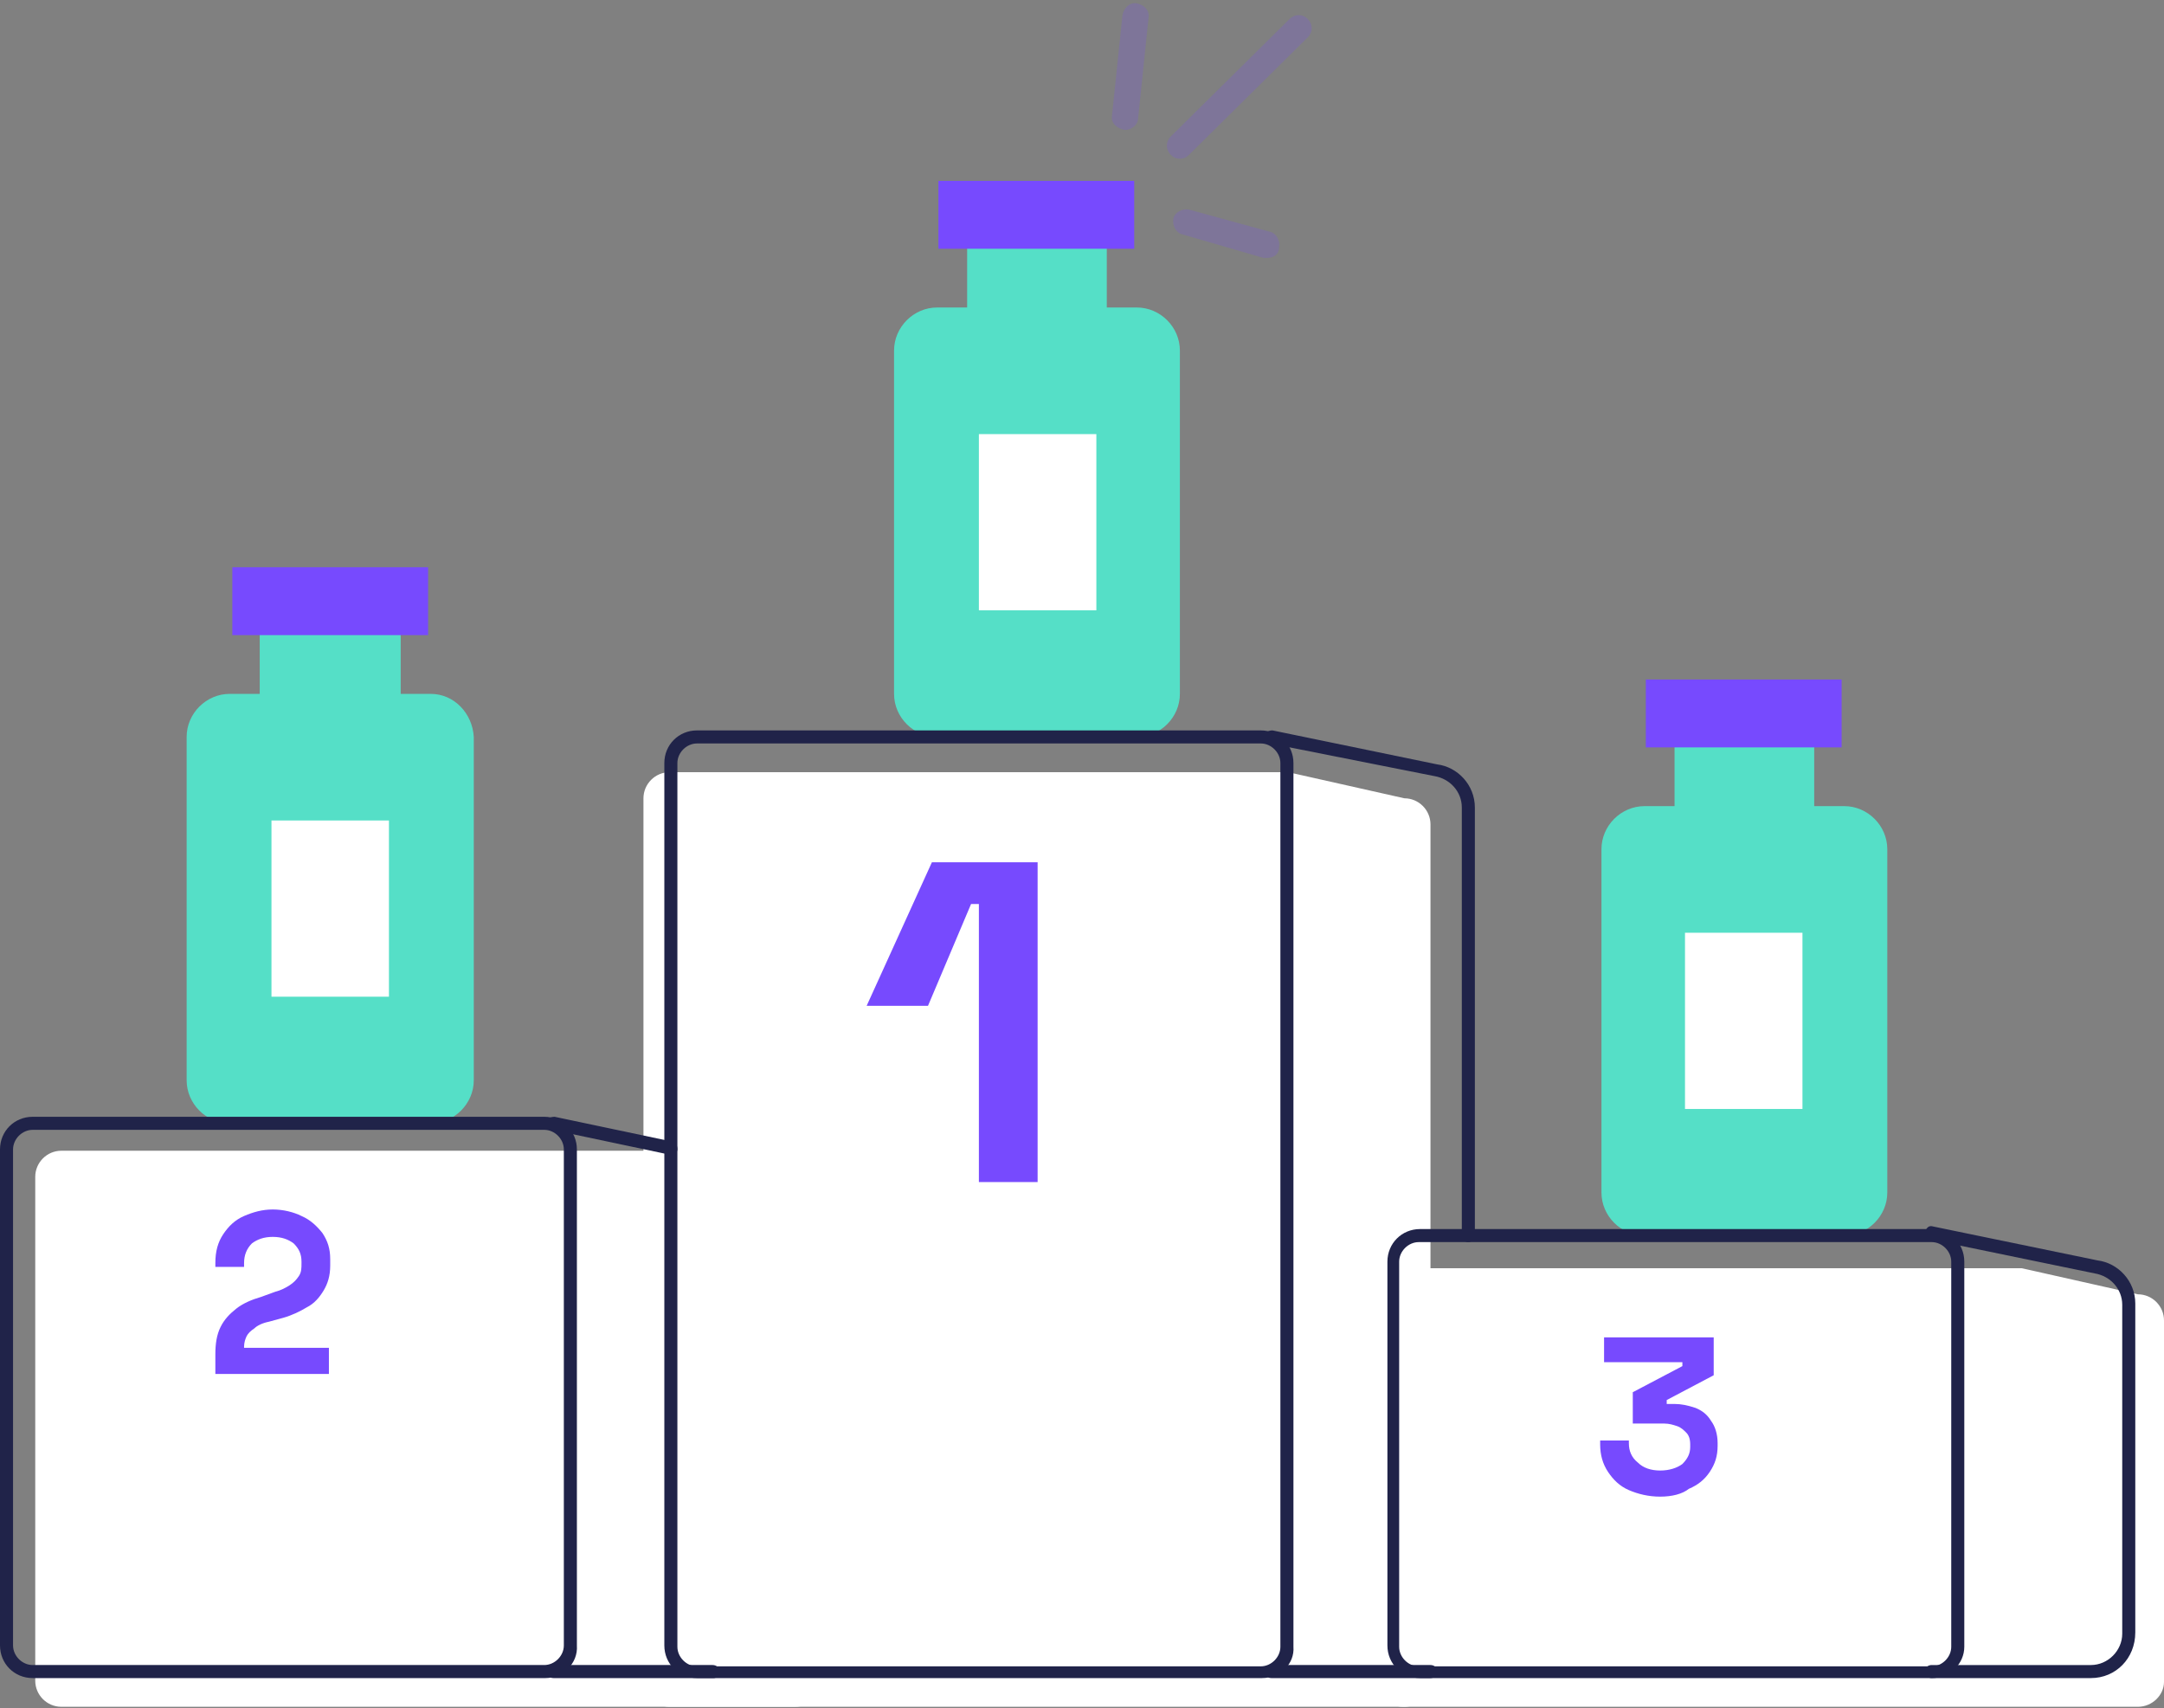
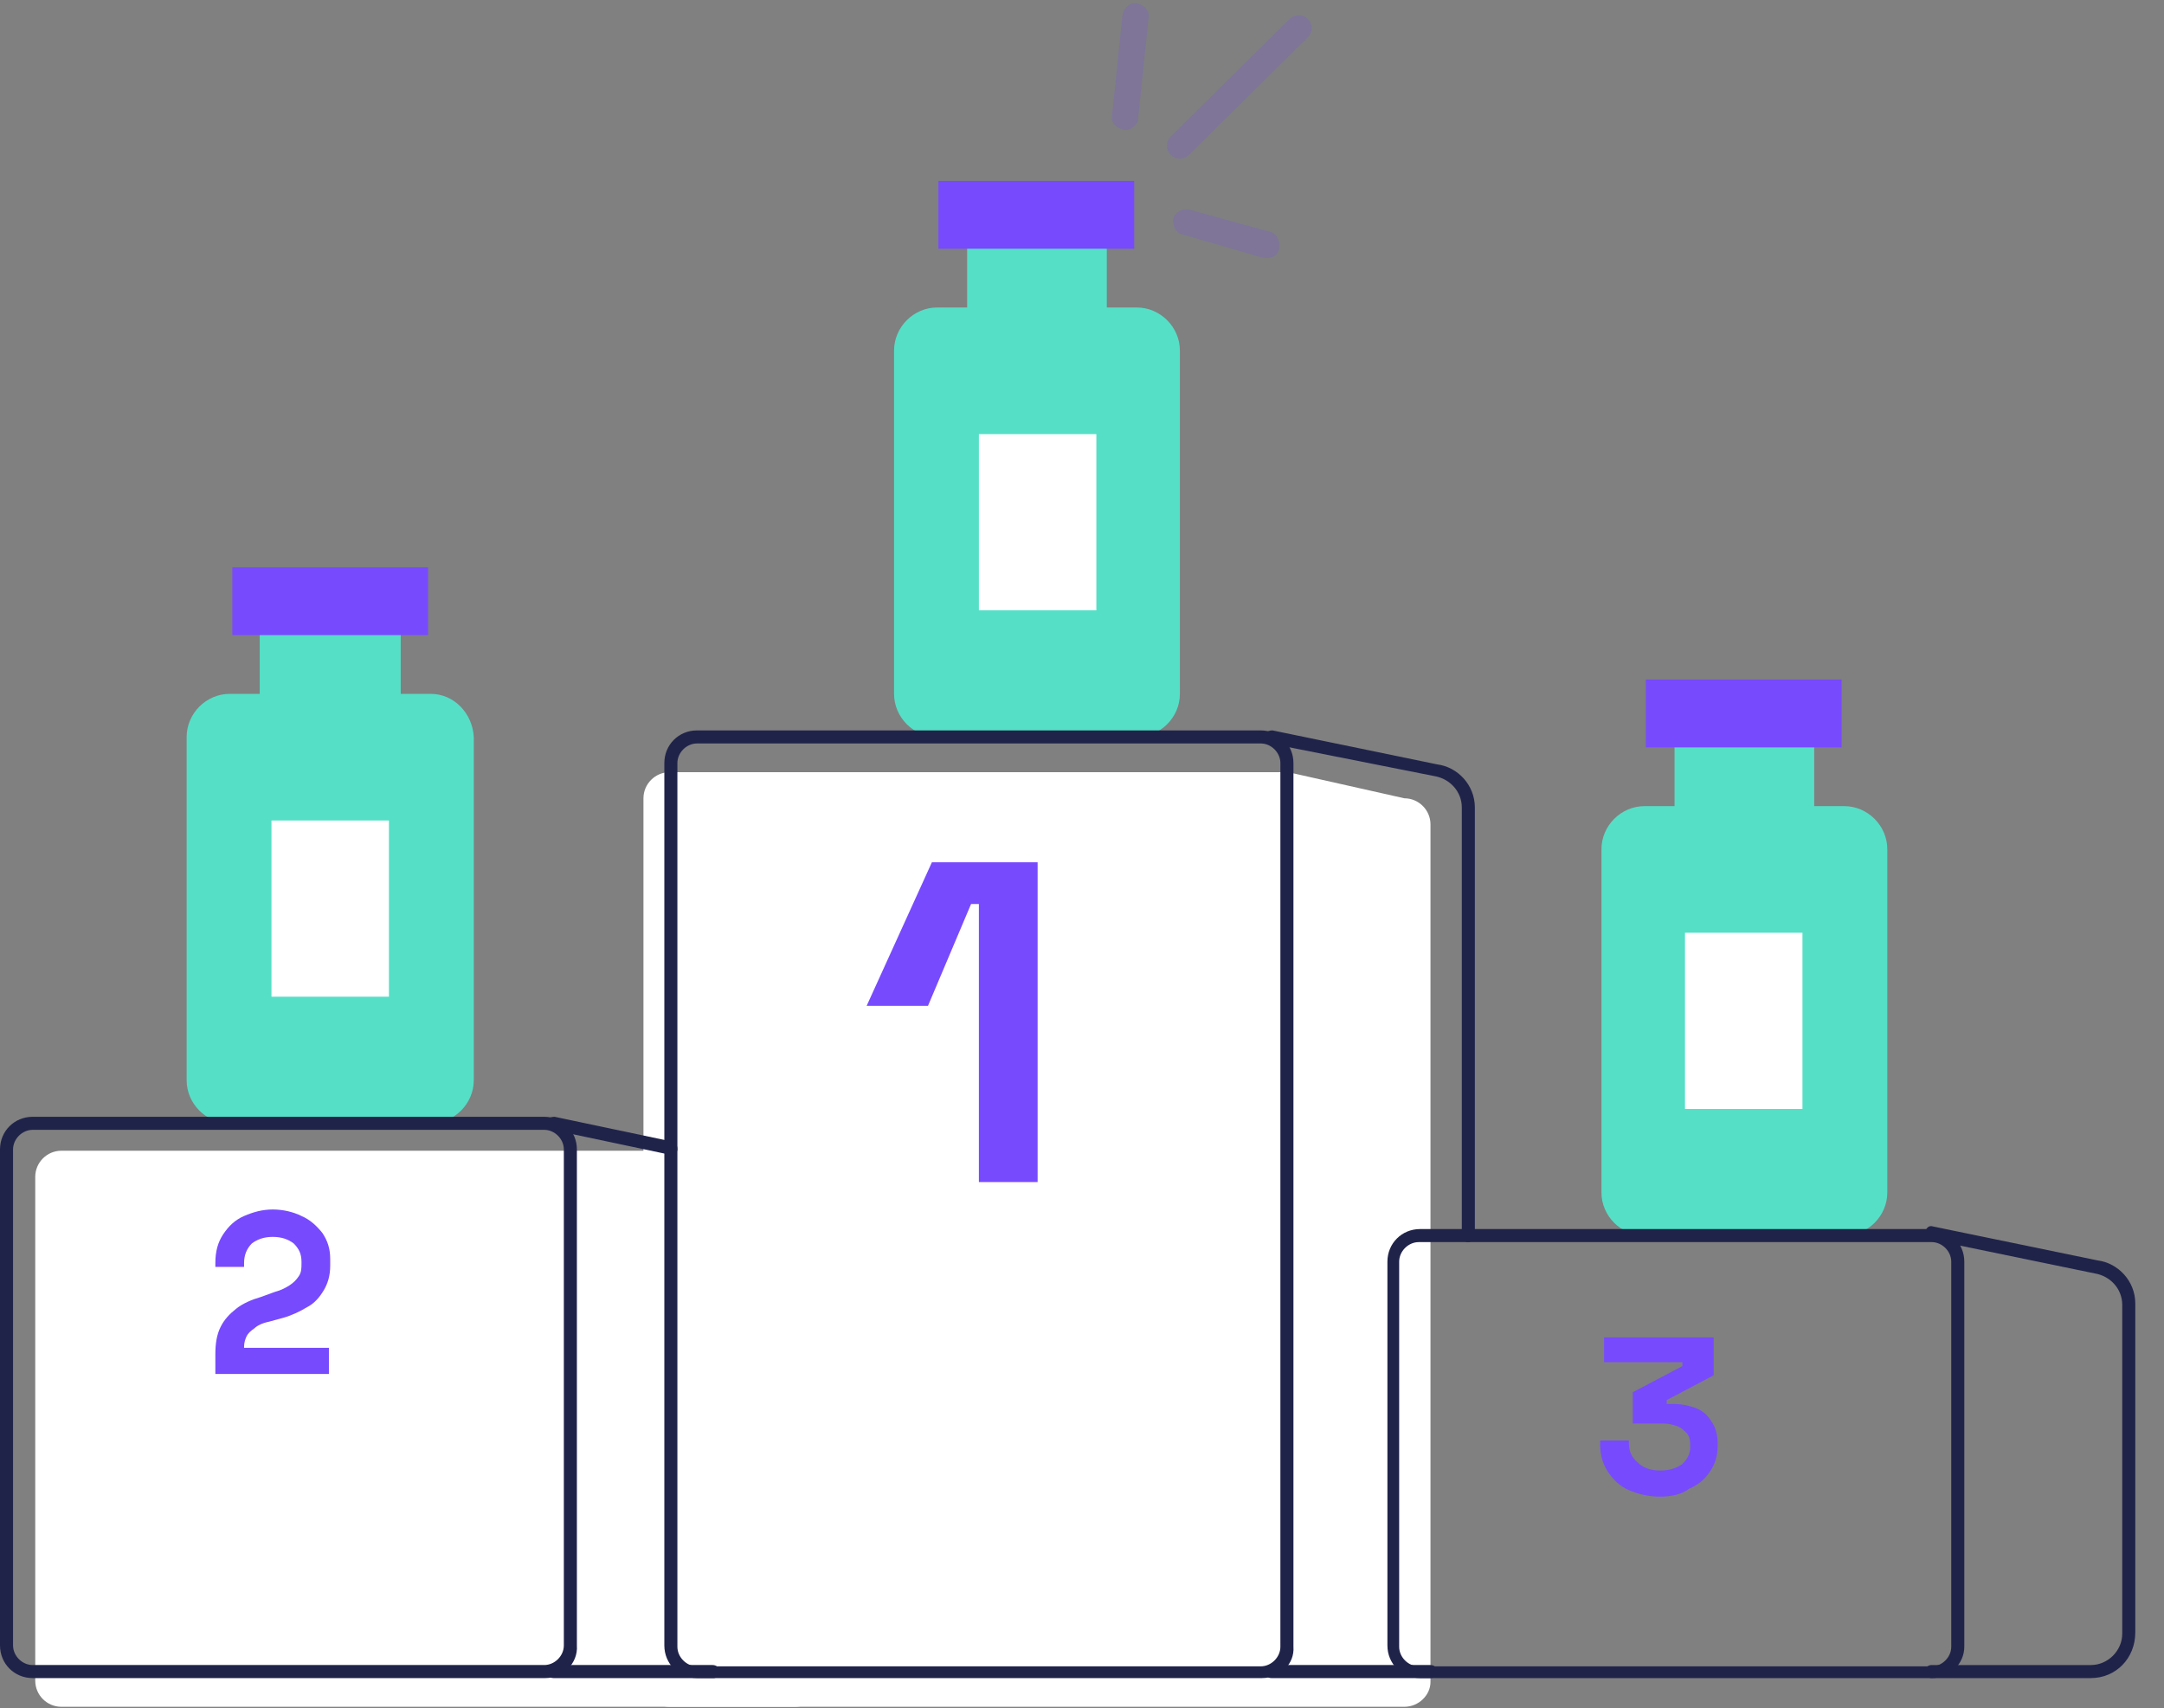
<svg xmlns="http://www.w3.org/2000/svg" width="650" height="513" viewBox="0 0 650 513" fill="none">
  <rect x="0" y="0" width="650" height="513" fill="#808080" stroke="none" />
  <path d="M421.833 512.619H201.115C196.803 512.619 193.274 509.091 193.274 504.778V239.76C193.274 235.448 196.803 231.919 201.115 231.919H386.941L421.833 239.76C426.145 239.76 429.674 243.289 429.674 247.601V505.17C429.674 509.091 426.145 512.619 421.833 512.619Z" fill="white" />
-   <path d="M642.159 512.619H421.441C417.129 512.619 413.601 509.09 413.601 504.778V388.734C413.601 384.422 417.129 380.894 421.441 380.894H607.268L642.159 388.734C646.472 388.734 650 392.263 650 396.575V505.17C650 509.09 646.472 512.619 642.159 512.619Z" fill="white" />
  <path d="M238.752 512.618H18.427C14.114 512.618 10.586 509.09 10.586 504.778V353.451C10.586 349.138 14.114 345.61 18.427 345.61H203.861L238.752 353.451C243.065 353.451 246.593 356.979 246.593 361.291V505.17C246.593 509.09 243.457 512.618 238.752 512.618Z" fill="white" />
  <path d="M129.372 208.396H120.355V190.362H78.015V208.396H68.998C61.941 208.396 56.061 214.277 56.061 221.333V324.44C56.061 331.496 61.941 337.377 68.998 337.377H129.372C136.429 337.377 142.309 331.496 142.309 324.44V221.333C141.917 214.277 136.429 208.396 129.372 208.396Z" fill="#55DFC7" />
  <path d="M116.827 246.423H81.543V299.348H116.827V246.423Z" fill="white" />
  <path d="M128.588 170.368H69.782V190.754H128.588V170.368Z" fill="#774AFE" />
  <path d="M214.445 503.994H166.224C165.048 503.994 164.264 503.21 164.264 502.033C164.264 500.857 165.048 500.073 166.224 500.073H214.053C215.229 500.073 216.013 500.857 216.013 502.033C216.013 503.21 215.229 503.994 214.445 503.994Z" fill="#202349" />
  <path d="M201.507 346.786H201.115L165.832 339.337C164.656 338.945 164.264 338.161 164.264 336.985C164.264 335.809 165.44 335.417 166.616 335.417L201.899 342.865C203.075 343.257 203.468 344.041 203.468 345.217C203.468 346.002 202.683 346.786 201.507 346.786Z" fill="#202349" />
  <path d="M163.872 503.993H9.801C4.312 503.993 0 499.681 0 494.192V345.217C0 339.729 4.312 335.417 9.801 335.417H163.48C168.969 335.417 173.281 339.729 173.281 345.217V494.192C173.673 499.681 168.969 503.993 163.872 503.993ZM9.801 339.337C6.665 339.337 3.92 342.081 3.92 345.217V494.192C3.92 497.328 6.665 500.073 9.801 500.073H163.48C166.616 500.073 169.361 497.328 169.361 494.192V345.217C169.361 342.081 166.616 339.337 163.48 339.337H9.801Z" fill="#202349" />
  <path d="M64.686 412.257V406.768C64.686 403.632 65.079 400.888 66.255 398.535C67.431 396.183 68.999 394.615 70.959 393.047C72.919 391.479 75.664 390.303 78.408 389.519L82.72 387.95C84.288 387.558 85.857 386.774 87.033 385.99C88.209 385.206 88.993 384.422 89.777 383.246C90.561 382.07 90.561 380.894 90.561 379.326V378.933C90.561 376.581 89.777 375.013 88.209 373.445C86.641 372.269 84.68 371.485 81.936 371.485C79.192 371.485 77.232 372.269 75.664 373.445C74.095 375.013 73.311 376.973 73.311 379.326V380.502H64.686V379.326C64.686 375.797 65.471 373.053 67.039 370.701C68.607 368.348 70.567 366.388 73.311 365.212C76.056 364.036 78.8 363.252 81.936 363.252C85.073 363.252 88.209 364.036 90.561 365.212C93.305 366.388 95.266 368.348 96.834 370.309C98.402 372.661 99.186 375.013 99.186 378.149V380.11C99.186 383.246 98.402 385.598 97.226 387.558C96.05 389.519 94.481 391.479 92.129 392.655C90.169 393.831 87.817 395.007 85.073 395.791L80.76 396.967C78.8 397.359 77.232 398.143 76.448 398.927C75.272 399.712 74.487 400.496 74.095 401.28C73.703 402.064 73.311 403.24 73.311 404.416V404.808H98.794V412.649H64.686V412.257Z" fill="#774AFE" />
  <path d="M341.466 92.353H332.449V74.319H290.501V92.353H281.484C274.427 92.353 268.546 98.233 268.546 105.29V208.396C268.546 215.453 274.427 221.333 281.484 221.333H341.466C348.522 221.333 354.403 215.453 354.403 208.396V105.29C354.403 98.233 348.522 92.353 341.466 92.353Z" fill="#55DFC7" />
  <path d="M329.312 130.38H294.029V183.305H329.312V130.38Z" fill="white" />
  <path d="M340.681 54.324H281.875V74.71H340.681V54.324Z" fill="#774AFE" />
  <path d="M429.674 503.994H381.845C380.669 503.994 379.885 503.21 379.885 502.033C379.885 500.857 380.669 500.073 381.845 500.073H429.674C430.85 500.073 431.634 500.857 431.634 502.033C431.634 503.21 430.85 503.994 429.674 503.994Z" fill="#202349" />
  <path d="M441.043 373.052C439.867 373.052 439.083 372.268 439.083 371.092V242.503C439.083 237.799 435.554 233.878 430.85 233.094L381.453 223.293C380.277 222.901 379.885 222.117 379.885 220.941C380.277 219.765 381.061 219.373 382.237 219.373L431.634 229.566C437.907 230.35 443.003 235.839 443.003 242.503V370.7C443.003 371.876 442.219 373.052 441.043 373.052Z" fill="#202349" />
  <path d="M379.101 503.993H209.348C203.86 503.993 199.547 499.681 199.547 494.192V229.174C199.547 223.685 203.86 219.373 209.348 219.373H378.709C384.198 219.373 388.51 223.685 388.51 229.174V494.584C388.902 499.681 384.59 503.993 379.101 503.993ZM209.348 223.293C206.212 223.293 203.468 226.038 203.468 229.174V494.584C203.468 497.72 206.212 500.465 209.348 500.465H378.709C381.845 500.465 384.59 497.72 384.59 494.584V229.174C384.59 226.038 381.845 223.293 378.709 223.293H209.348Z" fill="#202349" />
  <path d="M294.029 354.627V271.515H291.676L278.739 302.094H260.313L279.915 258.97H311.67V355.019H294.029V354.627Z" fill="#774AFE" />
  <g opacity="0.2">
    <path d="M354.402 47.661C353.226 47.661 352.442 47.269 351.658 46.485C350.09 44.917 350.09 42.564 351.658 40.996L387.334 5.713C388.902 4.145 391.254 4.145 392.822 5.713C394.39 7.281 394.39 9.633 392.822 11.201L357.147 46.485C356.363 47.269 355.578 47.661 354.402 47.661Z" fill="#774AFE" />
  </g>
  <g opacity="0.2">
    <path d="M337.936 39.035C335.584 38.643 333.624 37.075 334.016 34.723L337.152 4.536C337.544 2.576 339.113 0.615 341.465 1.007C343.425 1.4 345.385 2.968 344.993 5.32L341.857 35.507C341.857 37.467 339.897 39.035 337.936 39.035Z" fill="#774AFE" />
  </g>
  <g opacity="0.2">
    <path d="M380.67 77.456C380.278 77.456 379.886 77.456 379.493 77.456L355.187 70.399C353.227 70.007 352.051 67.655 352.443 65.694C352.835 63.734 355.187 62.558 357.147 62.95L381.454 69.615C383.414 70.007 384.59 72.359 384.198 74.319C384.198 76.279 382.63 77.456 380.67 77.456Z" fill="#774AFE" />
  </g>
  <path d="M553.949 242.112H544.933V224.079H502.984V242.112H493.968C486.911 242.112 481.03 247.993 481.03 255.05V358.156C481.03 365.213 486.911 371.093 493.968 371.093H553.949C561.006 371.093 566.887 365.213 566.887 358.156V255.05C566.887 247.993 561.006 242.112 553.949 242.112Z" fill="#55DFC7" />
  <path d="M541.404 280.141H506.121V333.066H541.404V280.141Z" fill="white" />
  <path d="M553.165 204.084H494.359V224.47H553.165V204.084Z" fill="#774AFE" />
  <path d="M628.046 503.995H580.217C579.041 503.995 578.257 503.211 578.257 502.035C578.257 500.859 579.041 500.075 580.217 500.075H628.046C633.142 500.075 637.455 495.762 637.455 490.666V391.872C637.455 387.167 633.926 383.247 629.222 382.463L579.825 372.27C578.649 371.878 578.257 371.094 578.257 369.918C578.649 368.742 579.433 367.958 580.609 368.35L630.006 378.543C636.279 379.327 641.375 384.815 641.375 391.48V490.274C641.375 498.114 635.494 503.995 628.046 503.995Z" fill="#202349" />
  <path d="M580.216 503.995H426.537C421.049 503.995 416.736 499.682 416.736 494.194V378.934C416.736 373.446 421.049 369.133 426.537 369.133H580.216C585.705 369.133 590.017 373.446 590.017 378.934V494.586C590.017 499.682 585.705 503.995 580.216 503.995ZM426.145 373.054C423.009 373.054 420.265 375.798 420.265 378.934V494.586C420.265 497.722 423.009 500.466 426.145 500.466H580.216C583.353 500.466 586.097 497.722 586.097 494.586V378.934C586.097 375.798 583.353 373.054 580.216 373.054H426.145Z" fill="#202349" />
  <path d="M498.671 449.5C495.143 449.5 492.007 448.716 489.263 447.54C486.518 446.364 484.558 444.404 482.99 442.051C481.422 439.699 480.638 436.955 480.638 433.819V432.642H489.263V433.427C489.263 435.779 490.047 437.739 492.007 439.307C493.575 440.875 495.927 441.659 498.671 441.659C501.416 441.659 503.768 440.875 505.336 439.699C506.904 438.131 507.688 436.563 507.688 434.603V433.819C507.688 432.25 507.296 431.074 506.512 430.29C505.728 429.506 504.944 428.722 503.768 428.33C502.592 427.938 501.416 427.546 499.848 427.546H490.439V418.137L505.336 410.296V409.12H481.814V401.671H514.745V413.041L500.632 420.489V421.665H502.984C504.944 421.665 506.904 422.057 509.256 422.841C511.217 423.626 512.785 424.802 513.961 426.762C515.137 428.33 515.921 430.682 515.921 433.427V434.211C515.921 437.347 515.137 439.699 513.569 442.051C512.001 444.404 510.041 445.972 507.296 447.148C505.336 448.716 502.2 449.5 498.671 449.5Z" fill="#774AFE" />
</svg>